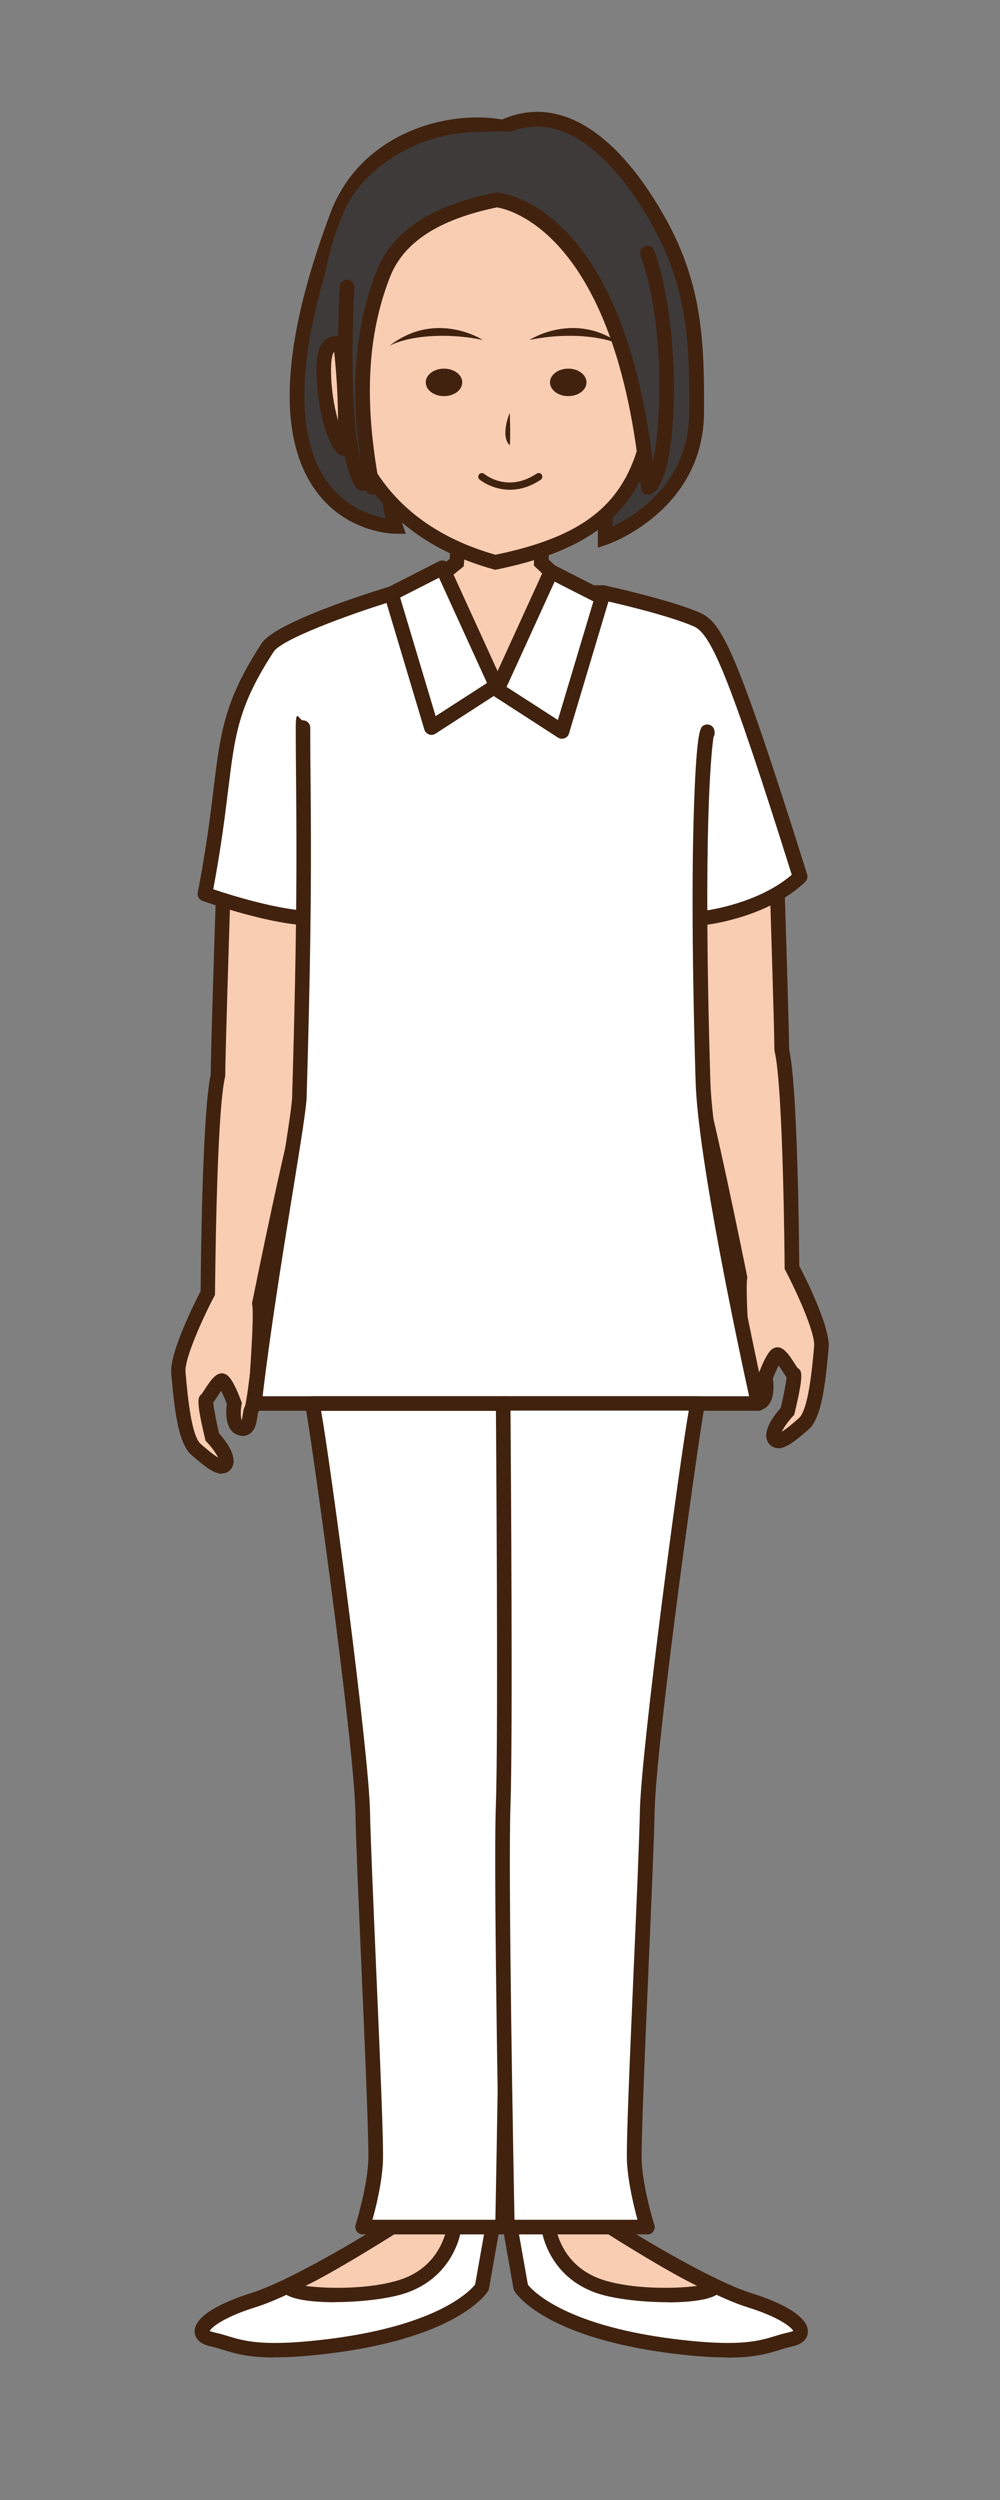
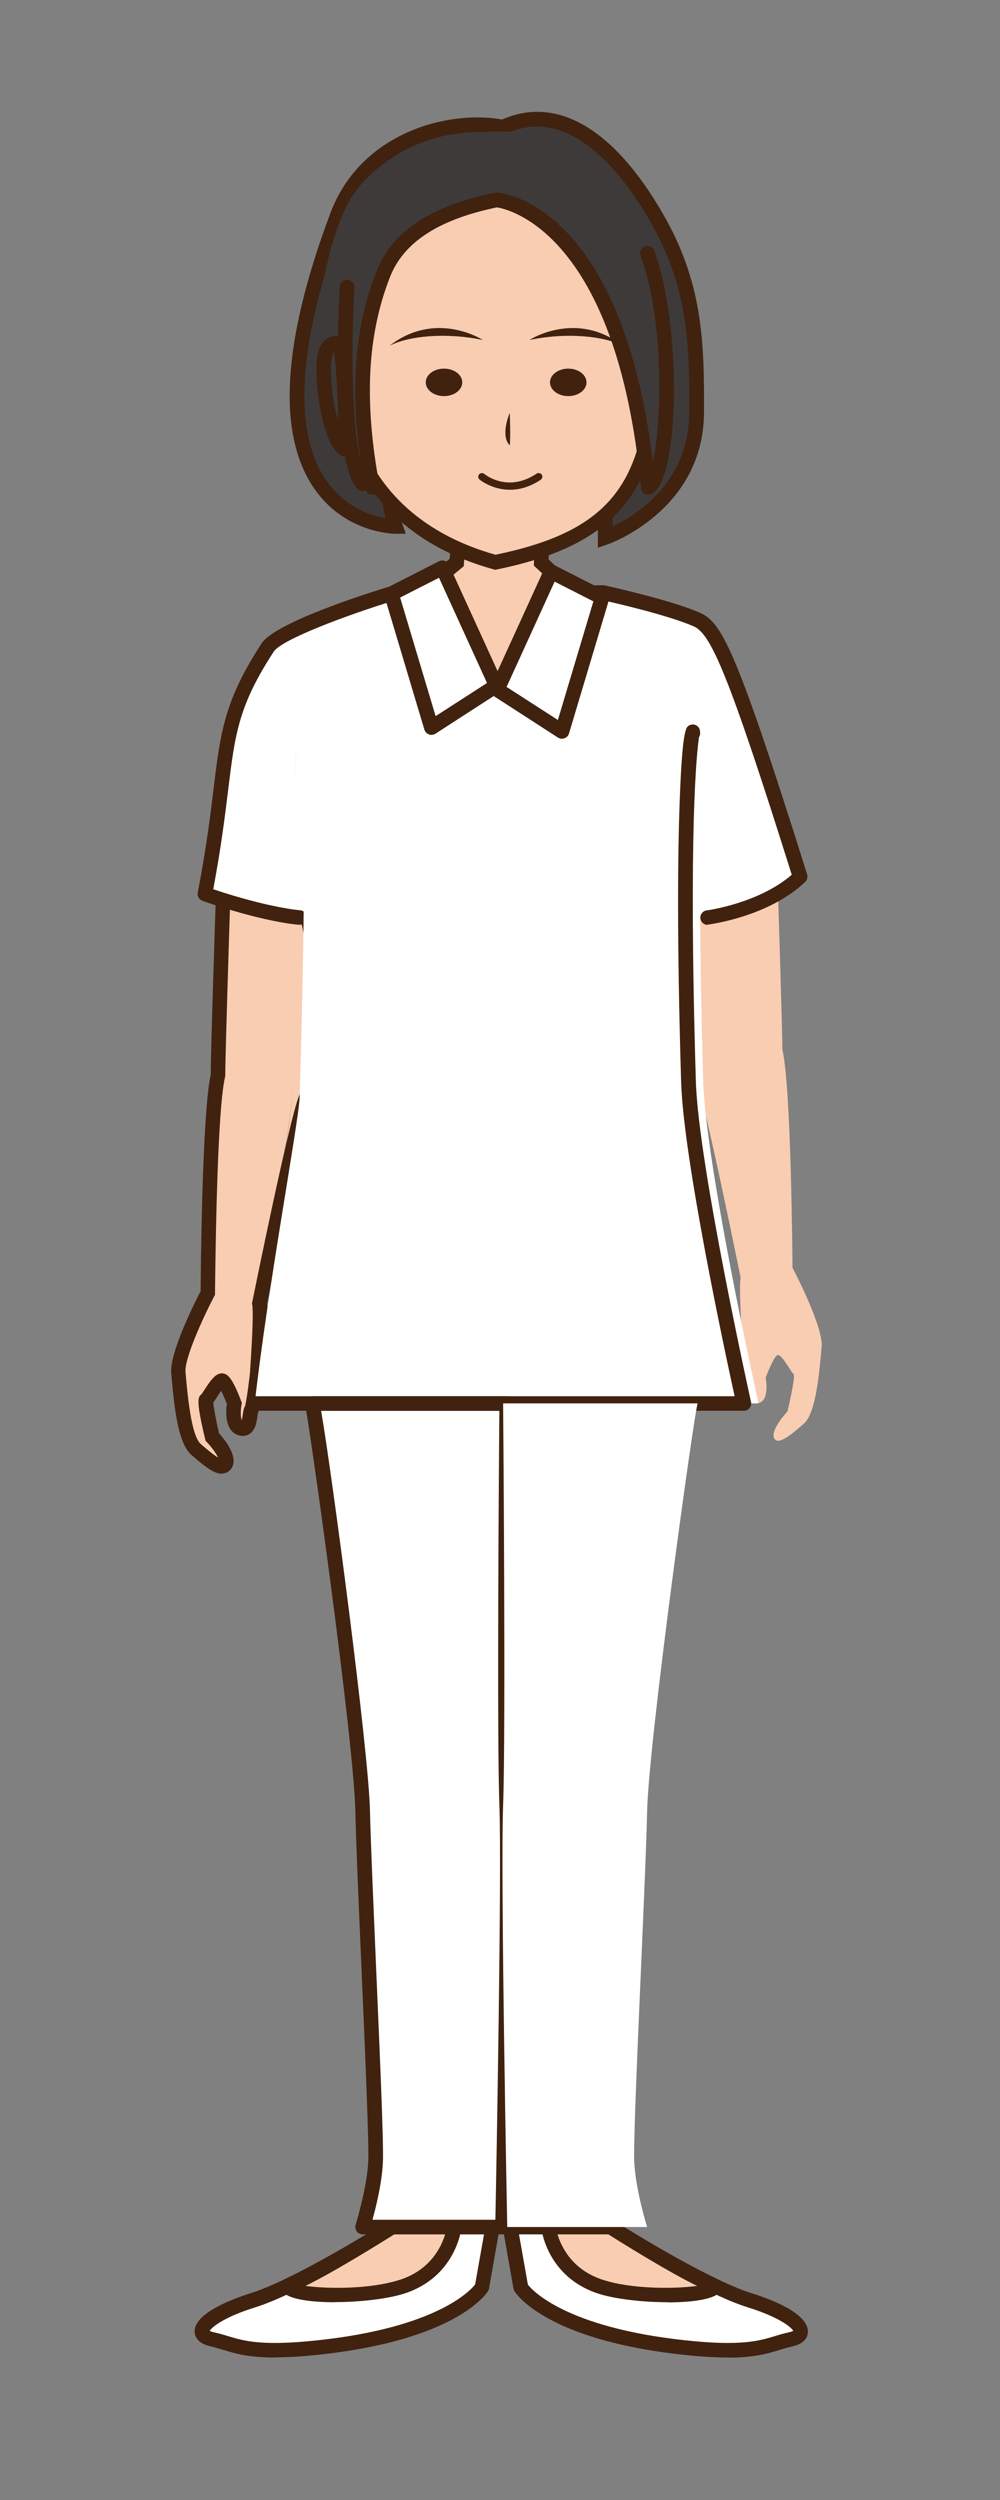
<svg xmlns="http://www.w3.org/2000/svg" id="_レイヤー_1" data-name="レイヤー_1" version="1.1" viewBox="0 0 800 2000">
  <rect x="0" y="0" width="800" height="2000" fill="#808080" stroke="none" />
  <defs>
    <style>.st0{fill:#3e3a39}.st1{fill:#fff}.st2{fill:#f9cdb2}.st3{fill:#40220f}</style>
  </defs>
  <path class="st2" d="M166.2 1034.3s-25.2 47.8-23.5 63.8c1.6 16 3.9 52.4 14.2 61.3 10.2 8.9 21.1 18.1 23.9 11.4 2.8-6.7-10.8-21.2-10.8-21.2s-6.8-28.5-4.8-29.9c2-1.4 9.7-16.7 12.9-15.1 3.3 1.6 9.4 18.1 9.4 18.1s-3.4 17.2 4.9 20c8.3 2.8 7-13.1 8.6-14.8s4.8-28.6 4.9-30.6c.1-1.9 3.3-46.3 1.6-54.7 0 0 29.1-144.2 37.1-163.9 8-19.7 11.2-137.5-1.9-149.1-13.1-11.7-64.6-9.7-64.6-9.7s-4 123.7-4 140.3c-7.2 30.4-8.1 174-8.1 174z" />
  <path class="st3" d="M177.5 1179c-6.5 0-14.1-6.1-24.4-15.1-10.1-8.8-13.3-34.3-15.6-59.7l-.5-5.4c-1.6-16.3 18.9-57 23.5-65.9.1-15.8 1.2-142.6 8.1-173.2 0-18.8 3.8-134.8 4-139.8l.2-5.4 5.4-.2c5.5-.2 54.2-1.7 68.7 11.1 17.3 15.4 10.4 138.5 3.4 155.7-6.1 15.1-26.5 111.8-36.6 161.8 1 8.6-.3 33.8-1.7 53.9v.9c0 .3-2.7 30.2-6.6 34.2.8-.8 1-1.6 1-1.6-.2.6-.3 1.4-.4 2.4-.7 4.9-1.6 11.5-6.6 14.6-1.8 1.1-4.7 2.2-8.8.8-11.2-3.7-9.9-19.4-9.1-25-1.5-3.8-3.2-7.7-4.6-10.4-1.2 1.7-2.5 3.7-3.3 4.9-1.3 2-2.2 3.4-3 4.5.3 4 2.4 15 4.6 24.5 5.2 5.8 14.4 17.7 10.9 26.3-1.2 3-3.5 5-6.4 5.6-.7.2-1.5.3-2.3.3zm0-11.7zm6.5-441.5c-.8 24.2-3.8 120.3-3.8 134.6l-.2 1.4c-7 29.4-7.9 171.2-8 172.7v1.4l-.7 1.3c-9.4 17.9-23.9 50.1-22.9 60.5l.5 5.5c1.3 13.6 4.2 45.6 11.7 52 3.2 2.8 9.7 8.4 13.9 10.9-1.5-3.2-5.1-8.3-8.9-12.3l-1.1-1.1-.4-1.5c-7.4-31-5.8-33.6-2.9-35.8.5-.7 1.6-2.4 2.5-3.7 4.9-7.6 10-15.5 16.8-12.3 1.5.7 5.4 2.6 12.4 21.4l.6 1.5-.3 1.6c-.9 4.9-.7 10.1.2 12.3.4-1.6.7-3.7.9-4.9.4-2.6.6-4.6 1.7-6.3 1.3-4.2 3.9-25 4.1-27.9v-1c2.3-33.3 2.4-48.8 1.7-52.2l-.2-1.1.2-1.1c1.2-5.9 29.3-145 37.4-164.9 7.8-19.1 9.6-132.6-.4-142.6-7.5-6.7-35.6-8.6-55-8.3zm12.9 398.1zm-35.1-9zm4.4-80.6z" />
  <path class="st2" d="M633.8 1013.8s25.2 47.8 23.5 63.8c-1.6 16-3.9 52.4-14.2 61.3-10.2 8.9-21.1 18.1-23.9 11.4-2.8-6.7 10.8-21.2 10.8-21.2s6.8-28.5 4.8-29.9c-2-1.4-9.7-16.7-12.9-15.1-3.3 1.6-9.4 18.1-9.4 18.1s3.4 17.2-4.9 20c-8.3 2.8-7-13.1-8.6-14.8-1.6-1.7-4.8-28.6-4.9-30.6-.1-1.9-3.3-46.3-1.6-54.7 0 0-29.1-144.2-37.1-163.9-8-19.7-11.2-137.5 1.9-149.1 13.1-11.7 64.6-9.7 64.6-9.7s4 123.7 4 140.3c7.2 30.4 8.1 174 8.1 174z" />
-   <path class="st3" d="M622.5 1158.5c-.8 0-1.5 0-2.3-.3-2.9-.7-5.2-2.7-6.4-5.6-3.6-8.6 5.6-20.5 10.8-26.3 2.2-9.5 4.4-20.5 4.6-24.5-.8-1.1-1.7-2.5-3-4.5-.8-1.3-2.1-3.2-3.3-4.9-1.4 2.7-3.1 6.5-4.6 10.4.8 5.5 2.1 21.3-9.1 25-4 1.3-7 .3-8.8-.8-5-3.1-5.9-9.8-6.6-14.6-.1-1-.2-1.9-.4-2.4 0 0 .2.8 1 1.6-3.9-4.1-6.5-33.9-6.5-34.2v-.6c-1.4-20.3-2.8-45.5-1.7-54.2-10.1-50-30.5-146.8-36.6-161.8-7-17.2-13.8-140.4 3.4-155.7 14.5-12.9 63.2-11.4 68.7-11.1l5.4.2.2 5.4c.2 5 3.9 121 4 139.8 6.9 30.6 8 157.4 8.1 173.2 4.6 8.9 25.2 49.6 23.5 65.9l-.5 5.4c-2.4 25.4-5.5 51-15.6 59.7-10.3 9-17.9 15.1-24.4 15.1zm16.1-63.8c2.9 2.1 4.5 4.9-2.9 35.8l-.4 1.5-1.1 1.1c-3.7 4-7.2 9-8.8 12.3 4.2-2.6 10.6-8.1 13.7-10.9 7.4-6.4 10.4-38.4 11.7-52l.5-5.5c1-10.4-13.5-42.6-22.9-60.5l-.7-1.3v-1.4c0-1.4-1-143.3-8-172.7l-.2-1.4c0-14.3-3-110.4-3.8-134.6-19.3-.3-47.5 1.6-55 8.3-9.9 9.9-8.2 123.4-.4 142.6 8.1 20 36.2 159 37.4 164.9l.2 1.1-.2 1.1c-.8 4.4-.2 25 1.7 52.5v.7c.2 2.8 2.9 23.8 4.1 27.9 1.1 1.7 1.3 3.7 1.7 6.3.2 1.1.4 3.2.8 4.8.9-2.3 1.2-7.4.2-12.2l-.3-1.6.6-1.5c7-18.8 10.9-20.7 12.4-21.4 6.8-3.3 11.9 4.6 16.8 12.2.8 1.3 1.9 3 2.5 3.7zm-35.5 8.7zm35.1-9z" />
  <path class="st1" d="M313.7 1781.6s-73.8 47-111.5 58.7c-37.7 11.7-50.7 27.3-32.5 31.2 18.2 3.9 26.9 12.8 85.3 6.5 108.4-11.7 130.5-48.1 130.5-48.1l8.5-48.3h-80.3z" />
  <path class="st3" d="M219.7 1886c-21.2 0-31.6-3.2-41.1-6.1-3.4-1-6.6-2-10.1-2.8-10.7-2.3-12.6-8.2-12.8-11.5-.7-15.2 31.1-26.7 44.7-31 36.5-11.3 109.4-57.5 110.1-58 .9-.6 2-.9 3.1-.9h80.3c1.7 0 3.4.8 4.5 2.1s1.6 3.1 1.3 4.8l-8.5 48.3c-.1.7-.4 1.4-.8 2-1 1.6-24.9 39-134.9 50.8-14.7 1.6-26.4 2.2-35.9 2.2zm-52-21.3c.5.3 1.5.7 3.3 1.1 4 .9 7.6 1.9 11.1 3 12.8 3.9 27.2 8.3 72.4 3.4 94.5-10.2 121.6-39.5 125.6-44.6l7.1-40.1h-71.6c-10.8 6.8-76 47.4-111.5 58.4-24.1 7.5-34.5 15.5-36.3 18.8z" />
  <path class="st2" d="M363.4 1781.6s-3.9 35.4-41.6 47.7c-37.7 12.3-108.5 5.7-86.8-2.9 21.6-8.5 78.8-44.8 78.8-44.8h49.6z" />
  <path class="st3" d="M267.9 1841.8c-21.2 0-39.9-2.9-42.4-9.8-.8-2.1-1.6-7.5 7.3-11 20.9-8.3 77.2-44 77.8-44.3.9-.6 2-.9 3.1-.9h49.6c1.7 0 3.2.7 4.4 1.9 1.1 1.2 1.6 2.9 1.5 4.5-.2 1.6-4.8 39.3-45.6 52.6-13.3 4.3-35.7 6.9-55.7 6.9zm-23.5-13.1c16.7 2.4 51.5 2.9 75.6-4.9 24.4-7.9 33.1-26.4 36.1-36.3h-40.7c-8.3 5.2-48.2 30.2-71 41.2z" />
  <path class="st1" d="M488.4 1781.6s73.8 47 111.5 58.7c37.7 11.7 50.7 27.3 32.5 31.2-18.2 3.9-26.9 12.8-85.3 6.5-108.4-11.7-130.5-48.1-130.5-48.1l-8.5-48.3h80.3z" />
  <path class="st3" d="M582.4 1886c-9.5 0-21.2-.6-35.9-2.2-110-11.9-133.9-49.2-134.9-50.8-.4-.6-.6-1.3-.8-2l-8.5-48.3c-.3-1.7.2-3.5 1.3-4.8 1.1-1.3 2.7-2.1 4.5-2.1h80.3c1.1 0 2.2.3 3.1.9.7.5 73.6 46.7 110.1 58 13.7 4.2 45.4 15.8 44.7 31-.1 3.3-2 9.2-12.7 11.5-3.5.8-6.7 1.7-10.1 2.8-9.5 2.9-20 6.1-41.1 6.1zm-160.2-58.4c3.9 5 30.9 34.3 125.6 44.6 45.1 4.9 59.6.5 72.4-3.4 3.5-1.1 7.1-2.1 11.1-3 1.7-.4 2.7-.8 3.3-1.1-1.8-3.3-12.2-11.3-36.3-18.8-35.5-11-100.7-51.6-111.5-58.4h-71.6l7.1 40.1z" />
  <path class="st2" d="M438.7 1781.6s3.9 35.4 41.6 47.7c37.7 12.3 108.5 5.7 86.8-2.9-21.6-8.5-78.8-44.8-78.8-44.8h-49.6z" />
  <path class="st3" d="M534.3 1841.8c-20.1 0-42.5-2.6-55.7-6.9-40.8-13.3-45.4-51-45.6-52.6-.2-1.7.3-3.3 1.5-4.5 1.1-1.2 2.7-1.9 4.4-1.9h49.6c1.1 0 2.2.3 3.1.9.6.4 56.9 36.1 77.8 44.3 8.9 3.5 8.1 8.9 7.3 11-2.5 6.9-21.1 9.8-42.4 9.8zm-88.3-54.3c3 9.9 11.7 28.3 36.1 36.3 24 7.8 58.9 7.3 75.6 4.9-22.8-10.9-62.8-36-71-41.2H446z" />
  <path class="st1" d="M566.1 734s46-5.9 74-32.5c-54.4-173.2-67.2-199-82.8-205.8-23.7-10.4-74.9-21.5-74.9-21.5l-169.3.8s-88.5 27-99 43.1c-42.8 65.8-28.7 85.9-50.2 197.2 48.7 16.9 75.7 18.8 75.7 18.8" />
  <path class="st3" d="M566.1 739.9c-2.9 0-5.4-2.2-5.8-5.1-.4-3.2 1.9-6.1 5.1-6.5.4 0 41.6-5.6 68-28.5-50.8-161.7-64.8-192.7-78.4-198.7-21.5-9.4-67.3-19.7-73.2-21l-167.8.8c-35.9 11-88.6 30.6-95 40.4-28.3 43.4-31 66-36.5 110.9-2.5 20.4-5.6 45.6-11.9 79.2 44.5 14.9 69.2 16.8 69.4 16.8 3.2.2 5.7 3 5.4 6.2-.2 3.2-3.1 5.5-6.2 5.4-1.1 0-28.3-2.1-77.2-19.1-2.7-1-4.4-3.8-3.8-6.6 6.9-35.7 10.1-62.1 12.7-83.4 5.5-45.2 8.6-70.1 38.3-115.9 11.1-17.1 87.1-40.9 102.2-45.5.5-.2 1.1-.3 1.7-.3l169.3-.8c.3 0 .8 0 1.3.1 2.1.5 52.1 11.4 76 21.8 17.4 7.6 28.6 26.6 86 209.4.7 2.1 0 4.5-1.5 6-29.1 27.7-75.3 33.8-77.3 34.1h-.7z" />
  <g>
    <path class="st2" d="M368.3 414l-2.9 36-9.8 7.9v86.3l79.1 7.8 6.1-94.7-7.8-7.3 1-36h-65.7z" />
    <path class="st3" d="M440.1 558.5l-90.4-8.9v-94.4l10-8.1 3.2-38.9H440l-1.1 39.4 7.9 7.4-6.7 103.6zm-78.7-19.6l67.8 6.7 5.6-85.9-7.7-7.2.9-32.6h-54.3L371 453l-9.5 7.8V539z" />
  </g>
  <g>
    <path class="st1" d="M566 586.5c.5-9.6-10.7 36.8-3.4 278.8 2 67.8 44.2 257.4 44.2 257.4h-403c10.3-92.6 35.3-225.5 35.9-245 5.4-180.3 2.9-223.3 2.9-295.6" />
-     <path class="st3" d="M203.8 1128.6c-1.7 0-3.3-.7-4.4-1.9s-1.6-2.9-1.5-4.5c5.9-53.3 16.9-121 24.9-170.5 6-37 10.7-66.2 10.9-74.1 4.1-138.6 3.6-196.7 3.2-248-.1-15.6-.3-30.8-.3-47.5s2.6-5.8 5.8-5.8 5.8 2.6 5.8 5.8c0 16.7.1 31.8.3 47.4.4 51.4.9 109.6-3.2 248.5-.3 8.7-4.8 36.8-11.1 75.6-7.7 47.3-18 111.4-24.1 163.4h389.2c-7.8-35.6-41-190.5-42.8-251.4-3.5-116.4-2.6-185.7-1.2-223.3 2.1-58.8 5.1-60.5 7.5-61.9 1.9-1.1 4.2-1.1 6 0 3.1 1.9 2.9 5.2 2.9 6.5 0 1-.4 2-.9 2.8-1.7 11.6-8.6 73-2.5 275.5 2 66.5 43.7 254.4 44.1 256.3.4 1.7 0 3.5-1.1 4.9-1.1 1.4-2.8 2.2-4.6 2.2H203.8z" />
+     <path class="st3" d="M203.8 1128.6c-1.7 0-3.3-.7-4.4-1.9s-1.6-2.9-1.5-4.5c5.9-53.3 16.9-121 24.9-170.5 6-37 10.7-66.2 10.9-74.1 4.1-138.6 3.6-196.7 3.2-248-.1-15.6-.3-30.8-.3-47.5c0 16.7.1 31.8.3 47.4.4 51.4.9 109.6-3.2 248.5-.3 8.7-4.8 36.8-11.1 75.6-7.7 47.3-18 111.4-24.1 163.4h389.2c-7.8-35.6-41-190.5-42.8-251.4-3.5-116.4-2.6-185.7-1.2-223.3 2.1-58.8 5.1-60.5 7.5-61.9 1.9-1.1 4.2-1.1 6 0 3.1 1.9 2.9 5.2 2.9 6.5 0 1-.4 2-.9 2.8-1.7 11.6-8.6 73-2.5 275.5 2 66.5 43.7 254.4 44.1 256.3.4 1.7 0 3.5-1.1 4.9-1.1 1.4-2.8 2.2-4.6 2.2H203.8z" />
  </g>
  <g>
    <path class="st1" d="M353.9 454.2l43 94.4-51.8 33.4-32-107 40.8-20.8z" />
    <path class="st3" d="M345.1 587.9c-.7 0-1.4-.1-2-.4-1.7-.6-3.1-2.1-3.6-3.8l-32-107c-.8-2.7.4-5.6 2.9-6.9l40.8-20.8c1.4-.7 3.1-.8 4.6-.3 1.5.5 2.7 1.6 3.4 3.1l43.1 94.4c1.2 2.6.3 5.8-2.2 7.3L348.3 587c-1 .6-2.1.9-3.2.9zm-25-109.9l28.4 94.9 41.1-26.5-38.4-84.2-31 15.8z" />
  </g>
  <g>
    <path class="st1" d="M440.8 457.3l-43 94.4 51.8 33.4 32-107-40.8-20.8z" />
    <path class="st3" d="M449.6 591c-1.1 0-2.2-.3-3.2-.9l-51.8-33.5c-2.4-1.6-3.4-4.7-2.2-7.3l43.1-94.4c.7-1.5 1.9-2.6 3.4-3.1s3.2-.4 4.6.3l40.8 20.8c2.5 1.3 3.8 4.2 2.9 6.9l-32 107c-.5 1.8-1.9 3.2-3.6 3.8-.7.2-1.3.4-2 .4zm-44.4-41.5l41.1 26.5 28.4-94.9-31-15.8-38.4 84.2z" />
  </g>
  <g>
    <path class="st1" d="M249.7 1122.7c2.6 6.5 39.1 269.1 40.4 326.3 1.2 57.2 11.6 257.4 10.3 280.8-1.3 23.4-10.3 51.8-10.3 51.8H402s5.5-279.3 3.3-337.8 0-321.1 0-321.1H249.7z" />
    <path class="st3" d="M402 1787.5H290.1c-1.9 0-3.6-.9-4.7-2.4s-1.4-3.5-.9-5.2c0-.3 8.8-28 10.1-50.4.7-13.2-2.4-85.1-5.4-154.7-2.3-52.1-4.4-101.3-4.9-125.6-1.3-58.5-37.7-316.2-40.1-324.5-.7-1.8-.4-3.7.6-5.3 1.1-1.6 3-2.4 4.9-2.4h155.6c1.6 0 3.1.6 4.2 1.7s1.7 2.6 1.7 4.2c0 2.6-2.2 263.1 0 320.8 2.2 58-3.2 335.4-3.3 338.1 0 3.2-2.7 5.7-5.8 5.7zm-104.1-11.7h98.4c.8-40.2 5.2-278.7 3.2-331.7-2-53.1-.4-276.2 0-315.4H256.9c8.1 46.2 38.1 272.1 39.1 320.3.5 24.2 2.7 73.3 4.9 125.4 3 69.9 6.2 142.1 5.4 155.9-.9 16.7-5.5 35.4-8.4 45.7z" />
  </g>
  <g>
    <path class="st1" d="M558.1 1122.7c-2.6 6.5-39.1 269.1-40.4 326.3-1.2 57.2-11.6 257.4-10.3 280.8 1.3 23.4 10.3 51.8 10.3 51.8H405.8s-5.5-279.3-3.3-337.8 0-321.1 0-321.1h155.6z" />
-     <path class="st3" d="M517.7 1787.5H405.8c-3.2 0-5.8-2.5-5.8-5.7 0-2.8-5.5-280.2-3.3-338.1 2.1-57.7 0-318.2 0-320.8 0-1.6.6-3.1 1.7-4.2s2.6-1.7 4.2-1.7h155.6c1.9 0 3.8 1 4.8 2.6 1 1.5 1.3 3.5.7 5.2-2.5 9.5-38.8 266-40 324.5-.5 24.3-2.7 73.5-4.9 125.6-3 69.6-6.1 141.5-5.4 154.7 1.2 22.4 10 50.1 10.1 50.4.6 1.8.2 3.7-.9 5.2s-2.9 2.4-4.7 2.4zm-106.1-11.7H510c-2.8-10.2-7.4-29-8.4-45.7-.8-13.8 2.4-86 5.4-155.9 2.3-52 4.4-101.2 4.9-125.4 1-48.3 31-274.1 39.1-320.3H408.4c.3 39.3 1.9 262.4 0 315.4-2 53 2.4 291.6 3.2 331.7z" />
  </g>
  <g>
    <path class="st0" d="M316.4 421.2c-8.1-24-2.6-36.1-2.6-36.1l170.3 3.8V430s72.6-24.7 73.1-99.7c.4-61.2-2.5-104.9-32.4-156.7-29.9-51.8-73.3-94.9-122.6-71.8-39.1-7.8-109 7.7-132.7 70.8-93.4 248.9 46.8 248.6 46.8 248.6z" />
    <path class="st3" d="M478.3 438.1v-43.5l-160-3.5c-.7 4.7-1.1 14.2 3.7 28.2l2.6 7.7h-8.1c-2 0-40.4-.5-65-36-30.1-43.4-25.8-117.6 12.8-220.5 24.3-64.7 94.2-82.6 137.4-74.9 43.8-19.3 89.3 7.3 128.4 75 31.4 54.3 33.5 100.4 33.1 159.7-.5 78.3-76.3 105-77.1 105.2l-7.7 2.6zm-168.2-58.9l179.9 4v38c18-8.5 61.1-34.6 61.4-91 .4-57.4-1.7-102-31.6-153.7-20.9-36.3-63.7-93.5-115-69.5l-1.7.8-1.9-.4c-37.8-7.6-104.1 8.6-126.1 67.2-46.2 123.3-33.3 182-14.2 209.6 15.1 21.8 36.1 28.4 47.5 30.3-4.9-20-.5-30.5.1-31.8l1.6-3.5z" />
    <path class="st2" d="M524.1 305.9c-4.8 89.6-40 126-127.9 143.9-116.1-32.2-120.7-128.1-120.7-128.1S231 128.1 387.4 119.5c156.4-8.6 136.7 186.4 136.7 186.4z" />
    <path class="st3" d="M396 455.8l-1.4-.4c-114.1-31.6-124.2-124.5-124.9-132.8-1.9-8.3-21.8-104 23-163.5 21-27.9 52.7-43.1 94.4-45.4 42-2.4 75.7 9.5 100 35 52.1 54.5 43.4 151.8 42.8 157.7-4.8 90.1-40.8 130.5-132.6 149.2l-1.4.3zm1.2-330.7c-3.1 0-6.2 0-9.4.3-38.1 2.1-66.9 15.8-85.7 40.8-42.6 56.6-21.1 153.4-20.9 154.3v1c.3 3.7 6.1 91.4 115.2 122.3 86.5-17.9 117.3-52.9 121.9-138.2v-.3c.1-1 9.2-97.5-39.7-148.6-20.1-21-47.4-31.6-81.4-31.6z" />
    <ellipse class="st3" cx="355.2" cy="305.9" rx="14.6" ry="11" />
    <path class="st3" d="M386.3 272s-37.4-24.4-74.8 4.7c14.9-7.9 44.9-11 74.8-4.7z" />
    <ellipse class="st3" cx="454.6" cy="305.9" rx="14.6" ry="11" />
    <path class="st3" d="M423.5 272s37.4-24.4 74.8 4.7c-14.9-7.9-44.9-11-74.8-4.7zM407.8 330.3s-7.9 18.1 0 26c.8-6.3 0-26 0-26zM408 391.8c-14.5 0-24.2-8-24.4-8.2-1.2-1-1.4-2.9-.3-4.1 1-1.2 2.9-1.4 4.1-.4.7.6 18.7 15.3 41.9-.2 1.3-.9 3.2-.5 4.1.8.9 1.3.5 3.2-.8 4.1-9 6-17.4 8-24.6 8z" />
    <path class="st0" d="M536.1 236.3c6.5 68.2-4.8 141-21.5 148.8-21-223.1-115.9-225-115.9-225-38.1 7.8-63.7 5.8-87.5 45.4-25.4 42.2-22.1 92.2-20.8 178.8-38.8-27.6-48.4-146.2-13.5-218.5 0 0 24.4-61.9 125.7-60.6 101.3 1.4 133.5 131.2 133.5 131.2z" />
    <path class="st3" d="M297.9 395.7c-2.8 0-5.2-2-5.7-4.8-13.1-69.5-10.2-124.7 8.9-173.7 12.5-32 43.5-52.6 94.9-63.1.5-.1 1-.1 1.6-.1 4.2.3 99.7 9.2 124.7 215.7 7.3-33.2 9.1-113.5-9.9-165.2-1.1-3 .4-6.4 3.5-7.5 3.1-1.1 6.4.4 7.5 3.5 22.1 60.3 20.6 184-2.3 194.7-1.7.8-3.7.7-5.4-.2-1.7-.9-2.7-2.6-2.9-4.5-19.3-204.9-106.7-223.3-115.3-224.6-46.6 9.7-74.6 27.9-85.5 55.7-18.3 46.8-20.9 100-8.3 167.3.6 3.2-1.5 6.2-4.7 6.8-.4 0-.7.1-1.1.1z" />
    <g>
-       <path class="st2" d="M272.5 275.4s-12.7-6.2-13.4 16.6c-.9 29.2 8.6 63.3 16.4 67.2 2.9-39.9-2.9-83.8-2.9-83.8z" />
      <path class="st3" d="M275.4 365c-.9 0-1.8-.2-2.6-.6-11.9-5.9-20.5-44.5-19.6-72.6.3-10.8 3.3-17.9 8.8-21.2 6.2-3.7 12.4-.8 13.1-.5 1.8.9 3 2.5 3.2 4.5.2 1.8 5.9 44.9 3 85-.1 1.9-1.2 3.7-2.9 4.7-.9.5-1.9.8-2.9.8zm-8.1-83.7c-1.1 1.5-2.2 4.9-2.4 10.9-.5 16.4 2.2 32.5 5.5 44.2 0-23.5-2-45.4-3.1-55.1z" />
    </g>
    <path class="st3" d="M290 392.8c-1.7 0-3.3-.7-4.5-2.1-20.7-24.5-14.5-147.5-13.7-161.4.2-3.2 3-5.8 6.2-5.5 3.2.2 5.7 2.9 5.5 6.2-2.9 52.9-2.5 137.3 11 153.2 2.1 2.5 1.8 6.2-.7 8.2-1.1.9-2.4 1.4-3.8 1.4z" />
  </g>
</svg>